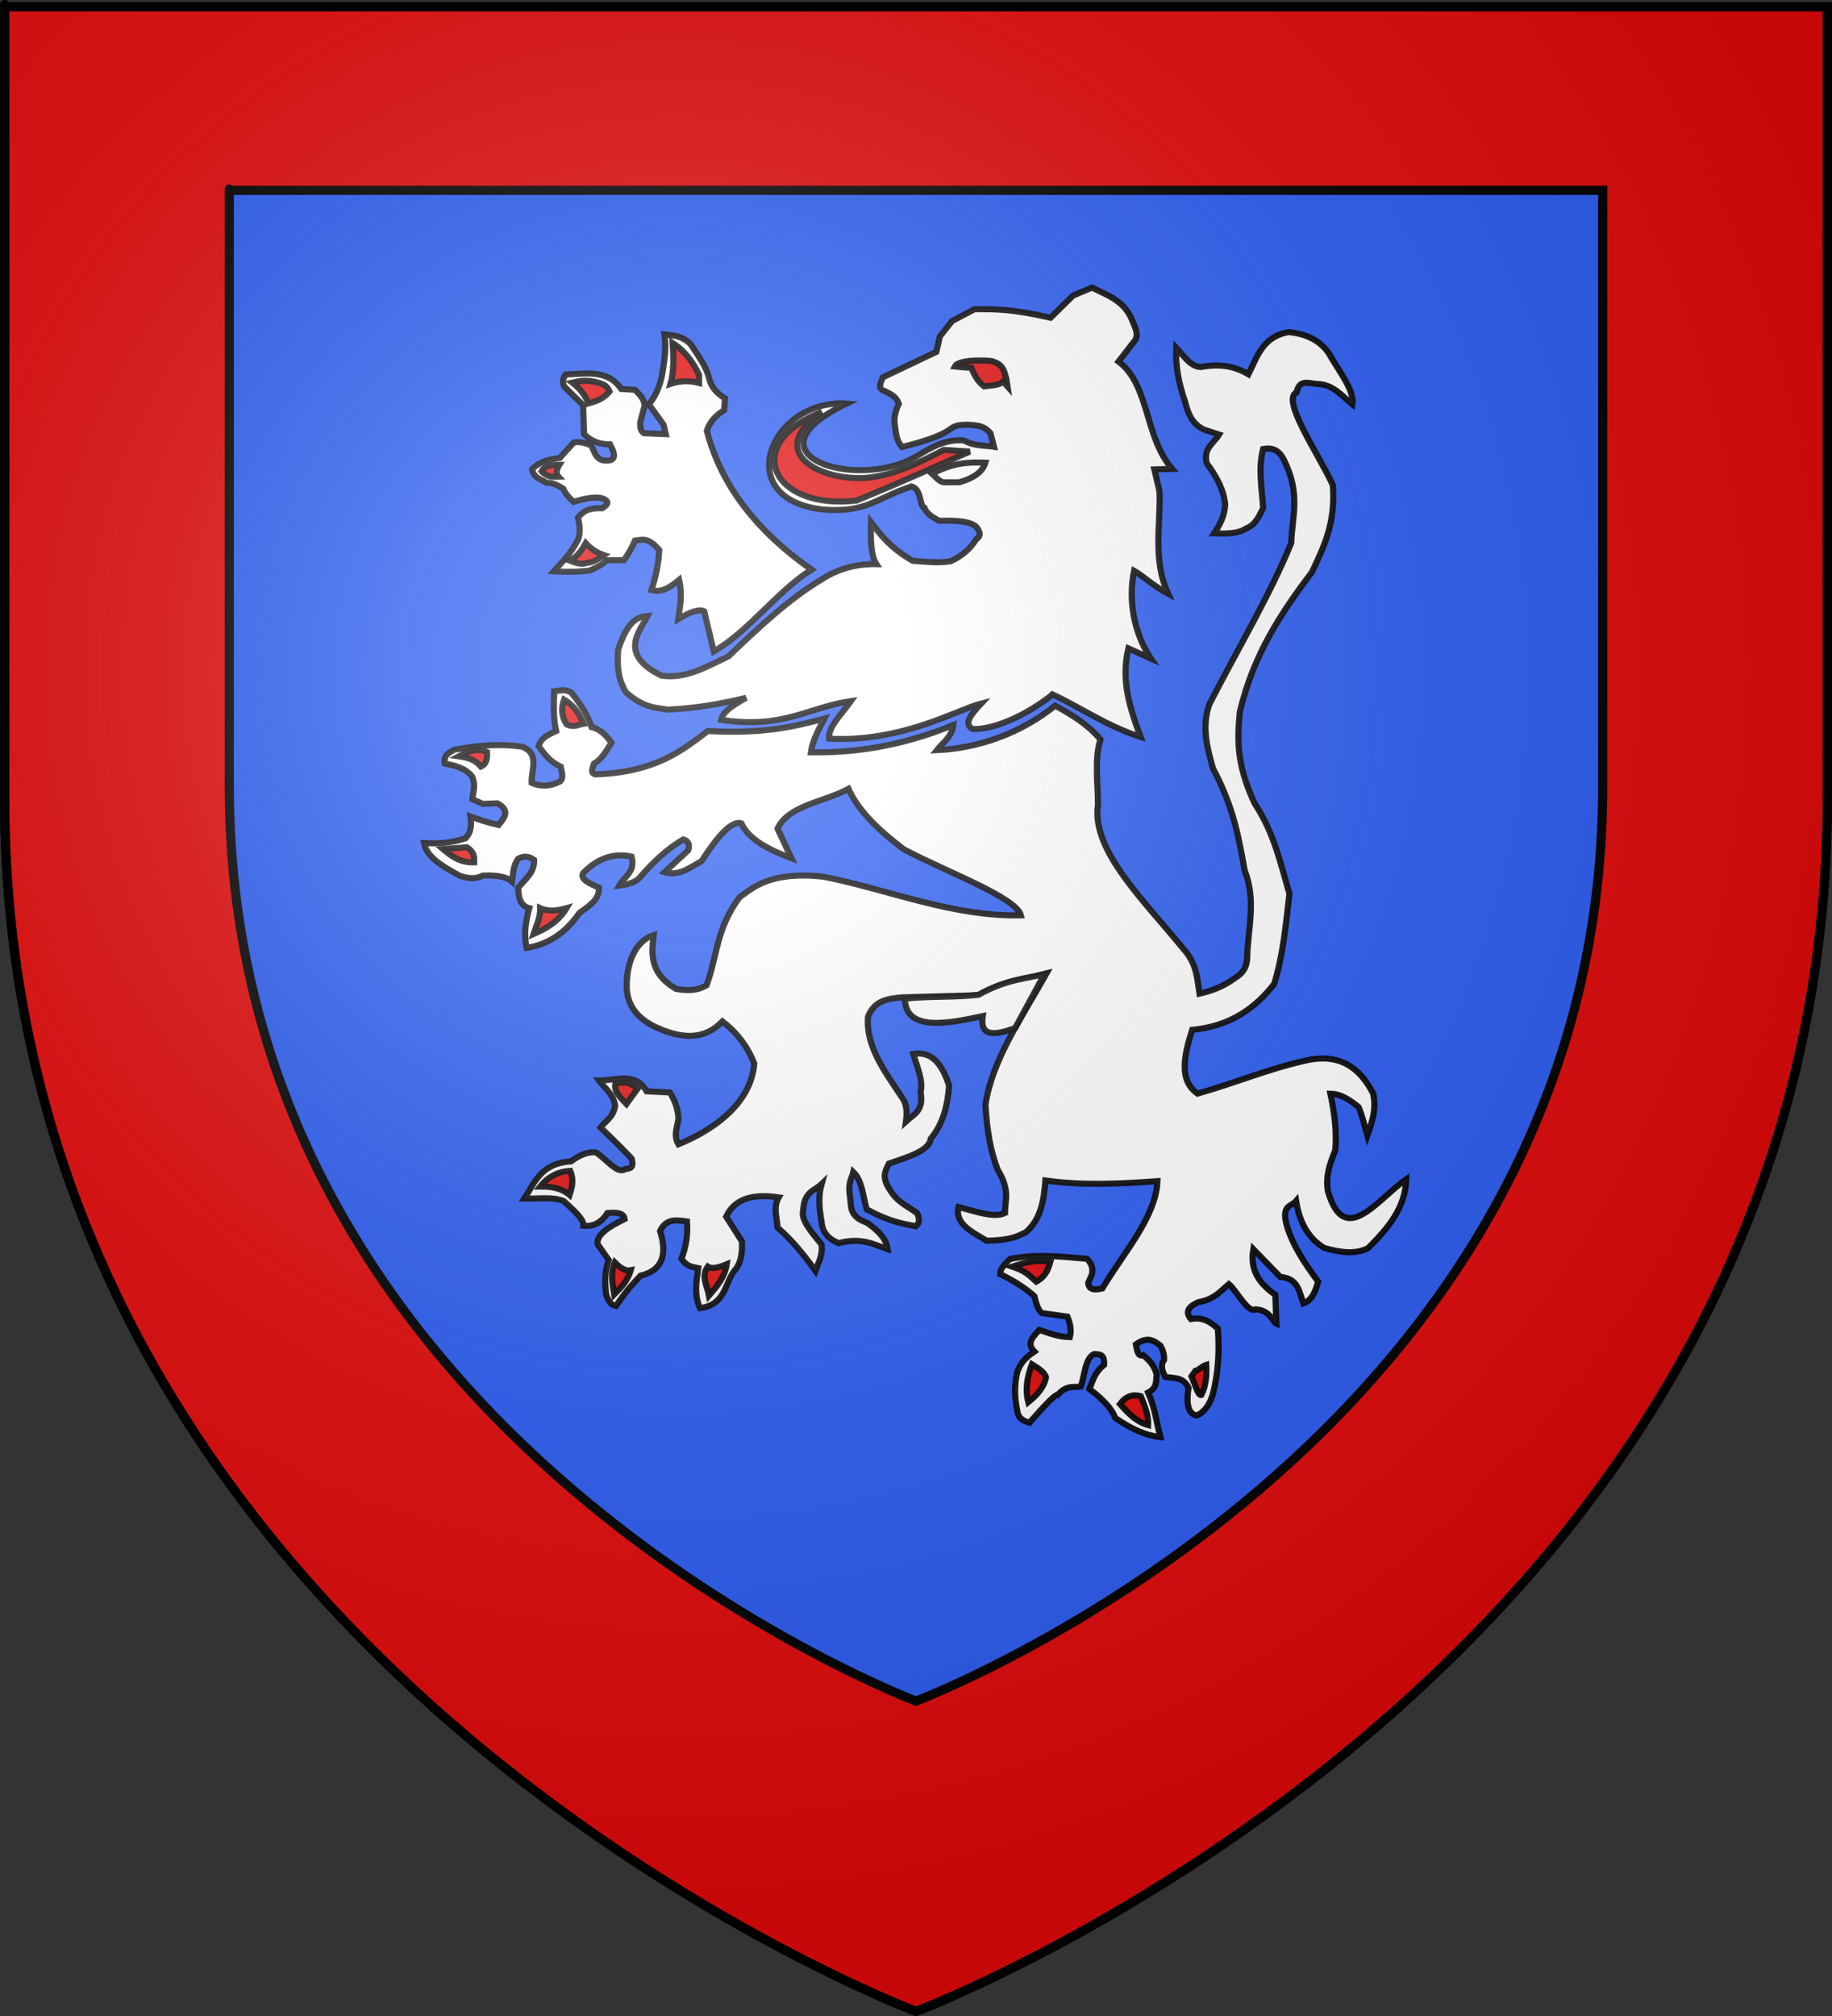
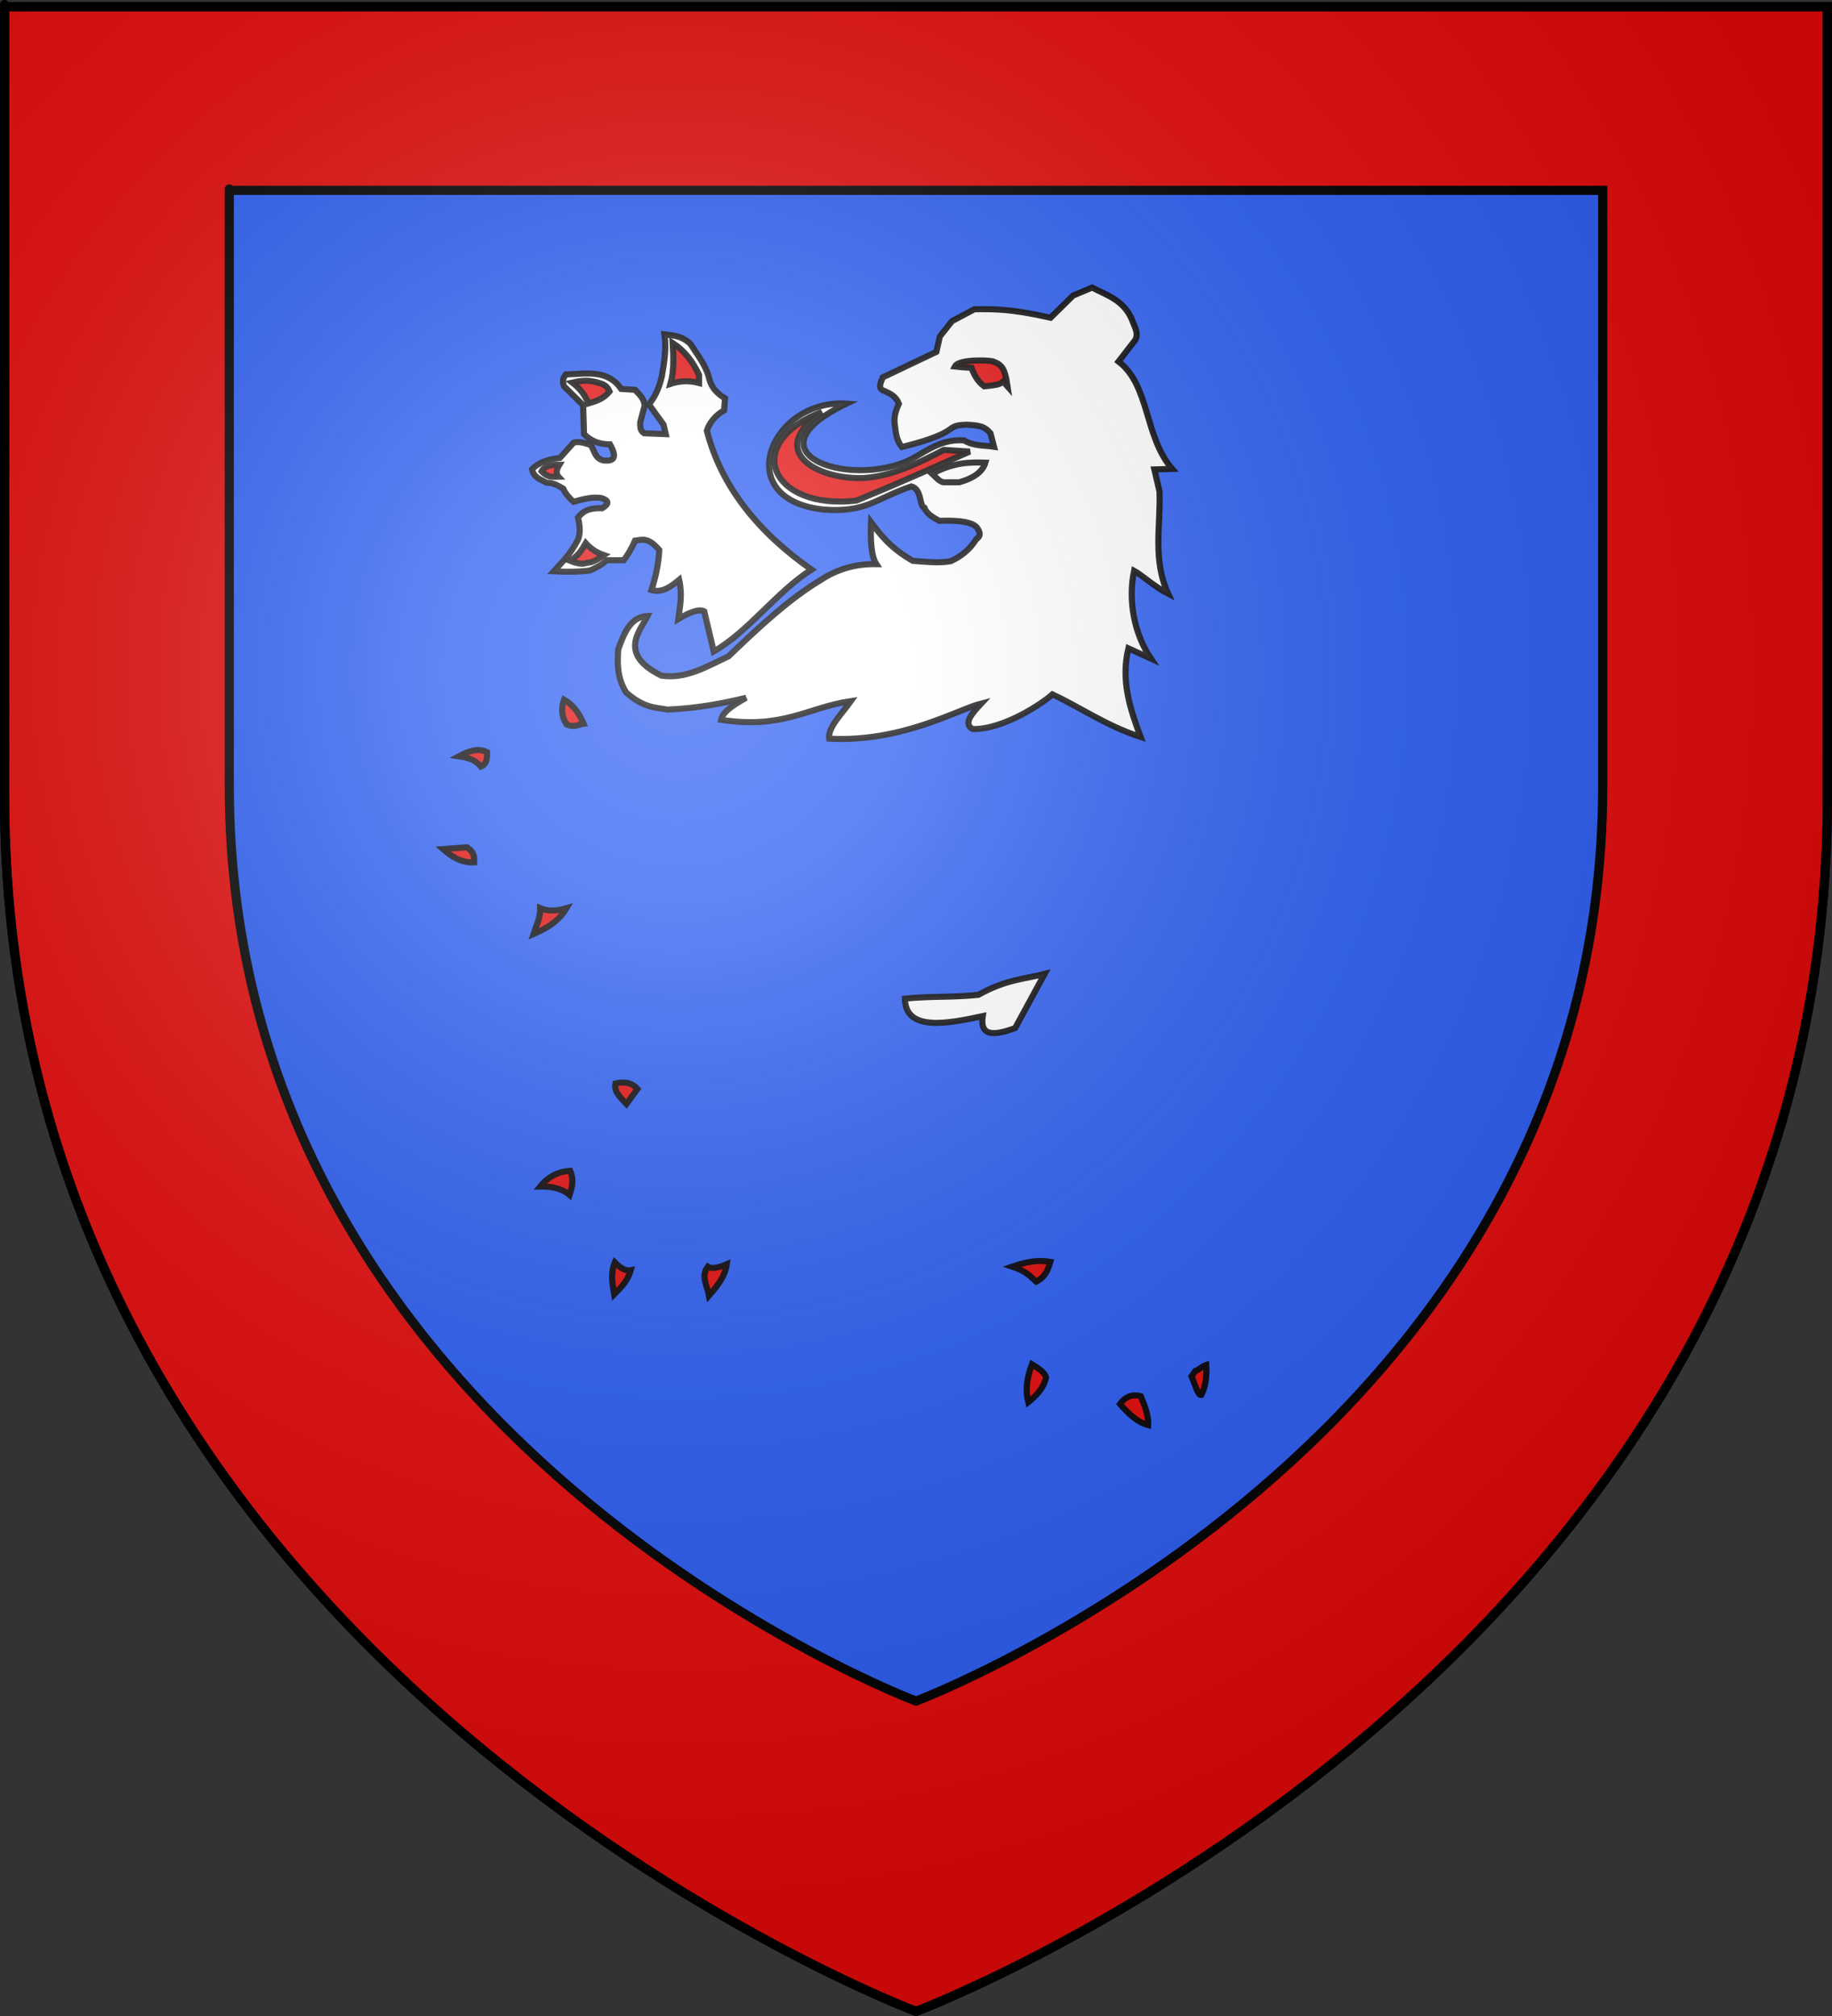
<svg xmlns="http://www.w3.org/2000/svg" xmlns:ns1="http://sodipodi.sourceforge.net/DTD/sodipodi-0.dtd" xmlns:ns2="http://www.inkscape.org/namespaces/inkscape" xmlns:xlink="http://www.w3.org/1999/xlink" height="660" width="600" version="1.0" id="svg2" ns1:version="0.32" ns2:version="0.45.1" ns1:docname="Blason_LardierValenca.svg" ns1:docbase="C:\monAtelierGraphique\Blasons" ns2:export-filename="/Users/olivier/Desktop/Blason Rouge/Blason_Vide_3D.png" ns2:export-xdpi="144" ns2:export-ydpi="144" ns2:output_extension="org.inkscape.output.svg.inkscape">
  <rect width="100%" height="100%" fill="#333333" stroke="none" />
  <ns1:namedview ns2:window-height="750" ns2:window-width="1280" ns2:pageshadow="2" ns2:pageopacity="0.0" guidetolerance="10.0" gridtolerance="10.0" objecttolerance="10.0" borderopacity="1.0" bordercolor="#666666" pagecolor="#ffffff" id="base" showgrid="false" height="660px" ns2:zoom="0.63" ns2:cx="411.23413" ns2:cy="364.39341" ns2:window-x="-8" ns2:window-y="-8" ns2:current-layer="layer1" ns2:showpageshadow="false" />
  <desc id="desc4">Flag of Canton of Valais (Wallis)</desc>
  <defs id="defs6">
    <linearGradient id="linearGradient2893">
      <stop style="stop-color:white;stop-opacity:0.314;" offset="0" id="stop2895" />
      <stop id="stop2897" offset="0.19" style="stop-color:white;stop-opacity:0.251;" />
      <stop style="stop-color:#6b6b6b;stop-opacity:0.125;" offset="0.6" id="stop2901" />
      <stop style="stop-color:black;stop-opacity:0.125;" offset="1" id="stop2899" />
    </linearGradient>
    <linearGradient id="linearGradient2885">
      <stop id="stop2887" offset="0" style="stop-color:white;stop-opacity:1;" />
      <stop style="stop-color:white;stop-opacity:1;" offset="0.229" id="stop2891" />
      <stop id="stop2889" offset="1" style="stop-color:black;stop-opacity:1;" />
    </linearGradient>
    <linearGradient id="linearGradient2955">
      <stop id="stop2867" offset="0" style="stop-color:#fd0000;stop-opacity:1;" />
      <stop style="stop-color:#e77275;stop-opacity:0.659;" offset="0.5" id="stop2873" />
      <stop style="stop-color:black;stop-opacity:0.323;" offset="1" id="stop2959" />
    </linearGradient>
    <radialGradient ns2:collect="always" xlink:href="#linearGradient2955" id="radialGradient2961" cx="225.524" cy="218.901" fx="225.524" fy="218.901" r="300" gradientTransform="matrix(-4.167939e-4,2.183,-1.884,-3.599562e-4,615.597,-289.121)" gradientUnits="userSpaceOnUse" />
    <polygon id="star" transform="scale(53,53)" points="0,-1 0.588,0.809 -0.951,-0.309 0.951,-0.309 -0.588,0.809 0,-1 " />
    <clipPath id="clip">
      <path d="M 0,-200 L 0,600 L 300,600 L 300,-200 L 0,-200 z " id="path10" />
    </clipPath>
    <radialGradient ns2:collect="always" xlink:href="#linearGradient2955" id="radialGradient1911" gradientUnits="userSpaceOnUse" gradientTransform="matrix(-4.167939e-4,2.183,-1.884,-3.599562e-4,615.597,-289.121)" cx="225.524" cy="218.901" fx="225.524" fy="218.901" r="300" />
    <radialGradient ns2:collect="always" xlink:href="#linearGradient2955" id="radialGradient2865" gradientUnits="userSpaceOnUse" gradientTransform="matrix(0,1.749,-1.593,-1.049767e-7,551.788,-191.29)" cx="225.524" cy="218.901" fx="225.524" fy="218.901" r="300" />
    <radialGradient ns2:collect="always" xlink:href="#linearGradient2955" id="radialGradient2871" gradientUnits="userSpaceOnUse" gradientTransform="matrix(0,1.386,-1.323,-5.741131e-8,-158.082,-109.541)" cx="225.524" cy="218.901" fx="225.524" fy="218.901" r="300" />
    <radialGradient ns2:collect="always" xlink:href="#linearGradient2893" id="radialGradient3163" gradientUnits="userSpaceOnUse" gradientTransform="matrix(1.353,0,0,1.349,-77.629,-85.747)" cx="221.445" cy="226.331" fx="221.445" fy="226.331" r="300" />
  </defs>
  <g ns2:groupmode="layer" id="layer3" ns2:label="Fond écu" style="display:inline" ns1:insensitive="true">
    <path id="path2855" style="fill:#2b5df2;fill-opacity:1;fill-rule:evenodd;stroke:none;stroke-width:1px;stroke-linecap:butt;stroke-linejoin:miter;stroke-opacity:1" d="M 300,658.5 C 300,658.5 598.5,546.18 598.5,260.728 C 598.5,-24.723 598.5,2.176 598.5,2.176 L 1.5,2.176 L 1.5,260.728 C 1.5,546.18 300,658.5 300,658.5 z " ns1:nodetypes="cccccc" />
  </g>
  <g ns2:groupmode="layer" id="layer4" ns2:label="Meubles" style="display:inline" ns1:insensitive="true">
    <g id="g17702" transform="matrix(0.986,0,0,0.971,-584.559,37.566)">
      <path ns1:nodetypes="cccccccccccccccccccccccccccccccccccccccccccccccccccccc" id="path44672" d="M 971.727,209.788 C 968.257,200.409 965.083,190.804 967.67,179.91 L 975.139,183.358 C 969.535,174.941 967.506,163.696 969.562,153.746 C 971.854,154.988 976.459,159.215 980.885,161.524 C 975.636,150.032 978.409,138.54 978.012,127.049 L 976.289,119.579 L 982.203,119.411 C 972.894,108.469 974.797,91.216 964.391,83.212 L 969.968,75.911 C 971.186,73.613 969.616,71.314 968.819,69.016 C 966.006,62.385 960.438,60.857 955.604,58.267 L 949.283,60.972 L 941.814,68.441 C 928.326,65.315 922.667,65.544 916.532,65.569 L 909.063,69.591 L 905.041,74.762 L 903.891,79.933 L 886.079,88.552 C 885.412,90.37 884.21,92.367 886.654,93.148 C 888.643,94.043 890.558,95.038 891.419,97.437 C 890.325,99.838 889.67,102.239 890.101,104.64 C 890.388,107.229 890.645,109.824 892.424,112.04 C 912.796,106.906 906.027,104.75 913.803,104.496 C 918.247,104.68 919.864,105.06 921.847,107.369 L 923.021,111.941 C 919.709,111.434 916.397,111.782 913.085,109.811 C 906.927,109.282 902.23,112.148 897.571,114.983 C 878.104,127.166 838.48,114.706 874.038,97.398 C 848.948,95.7 835.037,129.724 866.48,133.121 C 880.668,134.173 883.379,129.552 895.57,125.3 C 899.139,126.199 898.209,132.217 899.869,132.448 C 900.729,134.674 902.865,135.767 904.803,136.915 C 911.323,136.658 916.522,137.266 917.681,139.69 C 918.8,141.494 918.132,142.404 917.107,143.137 C 915.107,146.432 912.247,148.867 908.621,150.537 C 904.431,151.265 900.241,150.701 896.05,150.403 C 888.627,146.066 885.379,141.729 882.191,137.391 C 881.983,142.42 882.055,148.591 883.949,151.518 C 877.335,151.397 871.228,153.053 865.696,156.724 C 854.848,163.267 844.155,173.522 834.837,182.615 C 827.672,185.993 820.729,190.368 812.533,189.104 C 797.899,181.776 805.586,173.903 807.936,168.993 C 802.56,169.288 800.356,174.077 798.203,180.282 C 797.857,185.533 797.962,190.066 800.838,194.78 C 806.821,200.134 810.782,199.837 814.628,200.56 C 823.92,200.139 832.476,198.615 840.687,196.573 C 834.828,199.928 832.928,201.72 832.405,204.008 C 853.055,207.216 861.142,199.809 875.499,197.687 C 872.508,201.995 867.791,206.55 868.267,210.363 C 892.432,211.68 911.112,200.45 918.796,198.5 C 915.638,201.923 912.714,205.287 915.923,207.119 C 926.389,207.339 939.598,198.078 942.423,195.424 C 951.174,199.495 960.33,206.06 971.727,209.788 z " style="fill:#ffffff;fill-opacity:1;fill-rule:evenodd;stroke:#000000;stroke-width:2.043;stroke-linecap:butt;stroke-linejoin:miter;stroke-miterlimit:4;stroke-dasharray:none;stroke-opacity:0.941" />
      <path ns1:nodetypes="ccccc" id="path44674" d="M 920.148,117.305 C 915.101,117.133 909.769,117.101 902.48,121.04 C 903.775,122.229 905.149,124.106 906.789,123.913 L 911.529,123.913 C 916.905,122.336 919.361,120.03 920.148,117.305 z " style="fill:#ffffff;fill-opacity:1;fill-rule:evenodd;stroke:#000000;stroke-width:2.043;stroke-linecap:butt;stroke-linejoin:miter;stroke-miterlimit:4;stroke-dasharray:none;stroke-opacity:0.941" />
      <path ns1:nodetypes="cccccc" id="path44676" d="M 914.977,113.571 L 906.358,112.996 C 897.937,117.384 889.81,121.695 879.927,122.477 C 864.242,123.161 847.181,113.359 865.85,100.212 C 838.974,110.672 848.873,133.432 877.342,130.09 C 895.746,122.385 902.433,119.077 914.977,113.571 z " style="fill:#e20909;fill-opacity:1;fill-rule:evenodd;stroke:#000000;stroke-width:2.043;stroke-linecap:butt;stroke-linejoin:miter;stroke-miterlimit:4;stroke-dasharray:none;stroke-opacity:0.941" />
      <path ns1:nodetypes="ccccccccccccccccccccccccccccccccccccccccccccc" id="path44678" d="M 862.403,153.36 C 844.59,140.681 832.435,125.338 827.64,106.532 C 828.598,103.654 830.513,101.366 833.386,99.637 L 833.673,95.615 C 831.32,94.138 829.333,92.295 828.502,89.295 C 827.523,84.709 824.589,81.101 822.182,77.228 C 819.012,74.272 815.982,74.396 813.563,74.068 C 814.257,78.761 813.508,83.453 812.701,88.145 C 811.835,92.066 810.407,95.238 808.392,97.626 L 813.276,104.521 L 813.994,107.681 L 806.812,107.394 C 805.308,106.417 805.562,105.001 805.519,103.659 L 806.955,98.201 C 806.944,95.86 805.283,94.345 803.795,92.742 L 799.199,92.455 C 794.678,85.734 787.525,87.35 780.812,87.571 C 780.278,88.569 779.327,89.15 780.237,91.593 L 786.558,97.913 L 786.845,107.681 C 788.824,109.575 791.209,111.131 795.464,111.129 C 798.08,115.796 796.555,116.876 793.453,116.587 C 790.526,116.055 790.339,113.333 789.143,111.416 C 786.072,110.204 784.574,110.25 783.398,110.554 L 778.801,115.725 C 774.787,116.214 772.09,117.056 769.608,119.46 C 770.056,122.407 772.475,122.891 774.348,124.057 C 776.453,124.015 778.223,124.976 779.95,126.068 C 780.662,127.723 781.939,129.239 783.398,130.521 C 786.776,129.461 789.973,128.765 792.591,129.228 C 795.058,130.012 795.388,131.125 792.878,132.676 C 787.714,132.488 786.255,134.152 784.834,135.836 C 785.6,138.9 785.6,141.39 784.834,143.305 C 782.153,148.518 779.471,150.879 776.79,153.935 C 780.975,154.165 785.053,154.181 788.856,153.648 C 790.783,152.713 792.757,151.873 794.315,150.2 C 796.753,150.2 798.36,150.2 800.06,150.2 C 801.305,148.501 802.55,146.438 803.795,143.593 C 806.066,143.312 808.1,142.26 811.839,146.753 C 811.605,151.463 810.635,155.928 809.254,160.255 C 812.805,161.297 815.647,159.148 818.447,156.808 C 819.587,162.052 818.721,165.46 818.16,170.023 C 822.373,167.438 825.246,166.576 826.778,167.438 L 829.939,180.94 C 841.317,174.42 851.031,160.632 862.403,153.36 z " style="fill:#ffffff;fill-opacity:1;fill-rule:evenodd;stroke:#000000;stroke-width:2.043;stroke-linecap:butt;stroke-linejoin:miter;stroke-miterlimit:4;stroke-dasharray:none;stroke-opacity:0.941" />
      <path ns1:nodetypes="ccccc" id="path44680" d="M 815.574,90.731 C 818.734,89.672 821.895,89.588 825.055,90.444 L 825.055,87.715 C 822.896,82.98 819.983,79.377 816.292,76.941 C 816.574,81.668 816.794,86.38 815.574,90.731 z " style="fill:#e20909;fill-opacity:1;fill-rule:evenodd;stroke:#000000;stroke-width:2.043;stroke-linecap:butt;stroke-linejoin:miter;stroke-miterlimit:4;stroke-dasharray:none;stroke-opacity:0.941" />
      <path ns1:nodetypes="ccccc" id="path44682" d="M 795.32,93.317 C 793.227,95.924 790.747,96.594 788.282,97.339 C 787.284,94.605 785.496,92.268 782.967,90.3 C 785.142,89.805 787.365,89.38 790.293,90.013 C 792.135,90.614 794.198,90.555 795.32,93.317 z " style="fill:#e20909;fill-opacity:1;fill-rule:evenodd;stroke:#000000;stroke-width:2.043;stroke-linecap:butt;stroke-linejoin:miter;stroke-miterlimit:4;stroke-dasharray:none;stroke-opacity:0.941" />
      <path ns1:nodetypes="cccc" id="path44684" d="M 778.657,118.024 C 777.764,119.524 777.359,120.926 778.37,122.046 C 776.503,122.1 774.635,122.347 772.768,120.178 C 773.783,118.275 776.132,118.039 778.657,118.024 z " style="fill:#e20909;fill-opacity:1;fill-rule:evenodd;stroke:#000000;stroke-width:2.043;stroke-linecap:butt;stroke-linejoin:miter;stroke-miterlimit:4;stroke-dasharray:none;stroke-opacity:0.941" />
      <path ns1:nodetypes="ccccc" id="path44686" d="M 787.42,144.454 C 788.92,146.136 790.806,147.559 793.453,148.477 C 791.697,149.672 789.977,150.976 787.851,151.062 C 786.161,151.724 784.175,151.203 782.105,150.344 C 784.861,148.873 786.163,146.675 787.42,144.454 z " style="fill:#e20909;fill-opacity:1;fill-rule:evenodd;stroke:#000000;stroke-width:2.043;stroke-linecap:butt;stroke-linejoin:miter;stroke-miterlimit:4;stroke-dasharray:none;stroke-opacity:0.941" />
-       <path ns1:nodetypes="cccccccccccccccccccccccccccccccccccccccccccccccccccccccccccccccccccccccccccccccccccccccccccccccccccccccccccccccccccccccccccccccccccccccccccccccccccccccccccccccccccccccccccccccccccccccccccccccccccccccccccccccccccccccccc" id="path44688" d="M 958.378,210.618 C 954.295,205.666 948.945,202.299 943.346,199.241 C 931.734,208.654 917.906,213.572 904.03,214.25 C 905.926,211.812 909.113,209.66 909.529,205.742 C 895.621,211.553 879.941,215.278 862.207,214.968 C 862.708,211.176 864.676,207.384 866.676,203.592 C 856.749,206.281 846.514,208.836 827.959,207.774 C 819.007,214.778 810.006,221.754 790.58,222.4 C 788.861,221.973 789.688,220.273 790.174,218.743 C 792.628,217.453 794.239,214.479 795.957,211.717 C 794.279,209.436 792.518,207.239 789.337,206.46 C 788.135,202.581 785.713,198.701 782.598,194.822 C 780.519,193.532 779.014,194.186 776.935,194.391 C 776.822,198.852 776.584,203.313 777.579,207.774 C 774.853,209.114 772.612,210.037 771.772,212.887 C 773.685,215.583 775.67,218.225 779.085,219.794 C 779.485,221.673 780.228,223.69 778.798,224.838 C 775.683,226.446 772.568,226.699 769.453,225.244 C 769.244,220.873 772.319,215.342 766.203,213.055 C 758.725,212.02 751.791,212.615 745.076,213.868 C 743.602,213.901 742.554,214.786 741.448,215.554 C 740.523,216.617 740.386,217.68 740.607,218.743 C 744.021,219.459 747.422,220.202 749.713,223.163 C 750.956,226.327 750.015,227.975 749.758,230.764 L 753.258,232.353 L 758.077,232.151 C 762.49,234.589 760.412,237.026 758.484,239.464 C 754.418,238.516 751.694,237.568 749.139,236.62 C 749.702,240.383 748.856,242.456 747.514,243.933 C 742.909,245.545 738.304,245.856 733.7,245.559 C 734.634,250.462 740.062,253.494 745.482,256.528 C 748.905,257.803 751.307,257.546 753.202,256.528 C 757.711,256.306 761.122,256.868 762.953,258.56 C 763.332,255.987 763.178,253.414 764.984,250.84 C 767.198,249.617 768.813,250.189 770.266,251.247 C 770.493,255.497 767.246,257.763 764.984,260.591 C 765.103,263.718 765.506,266.633 768.641,267.498 C 767.362,272.303 766.816,276.864 767.828,280.906 C 775.494,279.639 781.077,275.364 785.299,269.123 C 788.446,266.824 791.975,264.737 791.799,260.591 C 788.755,259.199 785.473,257.851 786.518,255.716 C 791.511,250.493 796.867,248.849 802.626,250.122 C 804.042,255.22 800.218,256.824 798.563,259.873 C 801.43,259.519 803.865,258.839 805.207,257.341 C 809.603,252.208 814.294,247.568 819.833,244.34 C 821.467,244.83 822.122,245.974 821.459,247.996 L 813.62,255.379 C 818.369,256.83 821.896,253.891 825.903,251.628 C 831.321,243.029 835.948,237.917 839.073,238.89 C 841.631,244.429 848.241,247.787 855.731,250.672 L 851.118,240.683 C 854.787,232.726 866.776,231.702 874.683,227.275 C 878.237,235.202 885.241,241.56 892.966,247.59 C 906.809,255.132 930.35,263.752 931.97,269.936 C 909.137,270.399 888.343,261.355 866.557,256.935 C 848.83,254.879 842.953,260.632 838.523,263.842 C 830.715,274.42 831.148,283.625 827.553,293.501 C 824.167,295.561 820.781,295.305 817.396,294.72 C 808.795,289.568 809.138,283.244 809.988,276.58 C 804.336,278.398 800.729,285.341 801.05,294.863 C 801.562,301.279 805.416,305.125 810.895,307.721 C 818.841,311.317 826.411,312.373 832.835,305.69 C 837.69,309.476 841.224,314.208 843.398,319.91 C 842.064,336.746 823.196,345.036 818.208,347.131 C 816.516,344.287 817.759,341.443 818.208,338.599 C 818.102,335.198 816.999,332.297 815.364,329.661 L 807.645,329.254 C 803.821,322.493 797.374,325.704 791.799,325.598 C 793.739,328.262 796.631,330.119 797.2,334.155 C 796.51,338.15 794.036,339.173 792.325,341.468 C 797.957,346.928 800.856,349.929 802.675,351.957 C 803.632,355.597 801.688,355.172 800.45,355.52 C 797.952,357.383 793.951,351.734 790.699,349.832 C 787.974,349.625 785.249,350.799 782.524,352.889 C 772.481,353.544 770.51,360.029 767.016,365.414 C 771.738,365.562 776.495,364.707 780.136,366.297 C 783.59,369.447 786.932,372.565 786.637,374.591 C 790.102,374.949 792.71,373.378 794.643,370.29 C 798.985,369.855 800.178,370.852 800.331,372.321 C 794.909,375.013 790.737,377.782 791.393,380.853 L 795.05,386.135 C 793.645,390.063 793.742,393.99 794.237,397.917 C 795.587,401.536 796.503,401.251 797.487,401.574 C 801.886,395.09 803.357,393.973 805.613,391.417 C 813.22,389.544 814.448,383.992 812.114,376.384 C 814.086,372.026 817.589,372.645 821.052,373.134 C 821.383,377.34 820.798,381.547 819.214,385.753 C 821.113,388.217 822.115,388.327 824.779,388.88 C 824.113,393.648 823.416,397.969 825.378,402.362 C 833.762,401.225 833.5,394.324 836.754,389.767 C 839.247,387.126 839.475,382.847 839.286,379.823 L 834.054,371.509 C 837.082,365.042 843.532,363.839 851.524,365.008 C 849.598,368.394 850.968,371.779 851.118,375.165 C 855.518,379.032 859.696,384.011 863.713,389.792 C 864.644,387.003 866.222,384.699 865.744,380.853 C 862.143,376.538 858.746,372.291 859.65,369.477 C 859.924,362.983 863.373,362.839 865.744,360.539 C 864.587,364.737 865.006,368.935 865.744,373.134 C 865.928,376.523 867.801,378.973 871.432,380.447 C 879.014,378.418 883.013,380.868 887.684,382.478 C 887.291,379.075 884.609,376.18 880.777,373.54 C 874.341,371.276 875.835,367.526 875.089,364.195 C 874.579,359.485 875.79,358.79 876.308,356.476 C 879.343,359.438 879.446,364.745 880.777,369.071 C 888.568,373.341 892.546,373.797 897.029,374.759 C 898.368,373.671 898.392,372.144 897.435,370.29 C 894.341,368.002 890.891,366.606 888.496,362.57 C 885.476,358.017 887.059,355.975 888.09,353.632 C 894.582,351.335 901.442,349.387 902.023,345.243 C 906.103,340.223 907.628,333.991 908.117,327.367 C 905.905,320.447 902.618,315.58 896.216,316.659 C 897.437,320.993 899.557,325.327 898.654,329.661 C 899.789,335.947 896.25,337.093 893.778,339.412 C 894.119,336.821 894.145,334.309 892.966,332.098 C 887.203,323.162 880.341,314.469 881.183,304.064 C 883.466,298.376 888.039,298.03 892.559,297.564 L 918.131,296.846 C 926.152,292.118 933.164,291.427 940.477,289.532 C 932.441,304.104 922.484,318.435 920.187,333.724 C 920.638,342.12 921.885,349.563 924.25,355.663 C 928.531,362.851 926.632,365.918 926.688,370.29 C 922.911,372.078 916.836,369.728 911.249,368.258 C 909.936,373.874 915.63,376.604 920.593,379.634 C 928.832,379.467 930.896,378.065 933.595,376.79 C 938.609,372.39 939.613,365.986 940.095,359.32 C 952.69,361.105 964.711,360.444 977.306,359.558 C 976.837,371.611 966.091,383.664 959.023,395.718 C 956.528,396.331 954.53,396.282 954.316,393.855 L 955.534,391.011 C 956.064,388.821 955.289,387.154 953.909,385.729 C 945.583,385.062 937.396,383.908 928.338,385.803 C 926.563,387.499 924.976,389.195 925.087,390.892 C 930.142,393.369 933.677,395.846 936.439,398.324 C 936.987,400.616 937.576,402.847 938.876,404.012 L 947.409,405.231 C 948.347,407.533 948.81,409.835 948.221,412.138 C 944.574,412.11 941.343,410.833 938.064,409.7 C 936.182,411.931 933.545,414.047 936.439,417.013 C 932.641,419.553 931.529,421.757 930.751,423.92 C 929.617,428.934 929.984,433.047 930.751,436.921 C 931.113,439.763 932.953,440.389 934.814,440.984 C 939.359,435.723 943.394,431.228 944.158,431.64 C 947.315,428.065 949.421,429.219 951.878,428.796 C 953.169,424.821 953.34,419.055 956.347,417.826 C 957.942,418.022 959.838,417.615 959.597,421.482 C 956.298,424.191 955.868,426.9 954.722,429.608 C 959.158,433.035 962.261,436.315 963.254,439.359 C 968.852,443.287 973.838,445.379 978.287,445.86 C 976.978,440.864 976.554,436.163 974.224,430.827 C 977.421,429.077 976.73,426.84 977.068,424.733 C 976.467,422.82 975.821,420.894 972.599,418.232 C 970.744,418.836 970.538,416.556 970.161,414.575 C 974.123,411.703 976.192,413.373 978.287,414.982 C 979.344,416.824 979.593,418.397 979.506,419.857 C 978.184,421.753 978.977,423.649 979.912,425.545 C 982.72,426.059 985.898,425.464 987.631,429.202 C 986.841,434.577 987.442,438.143 990.475,438.547 C 993.027,437.295 994.737,434.782 995.757,431.233 C 997.488,424.316 997.949,416.976 997.382,409.294 C 994.981,407.053 992.359,405.256 988.444,406.043 C 986.471,403.749 987.493,401.883 990.882,400.355 C 996.196,399.426 998.252,396.634 1001.039,394.261 C 1003.612,396.428 1007.334,404.145 1009.908,402.773 C 1014.781,402.974 1015.774,407.226 1016.814,407.648 L 1016.478,397.917 C 1011.698,394.381 1007.884,390.181 1009.165,382.478 L 1018.103,391.823 C 1024.269,392.315 1024.342,397.025 1025.823,400.762 C 1028.642,399.757 1029.765,396.716 1030.698,393.448 C 1026.222,387.221 1021.973,380.928 1020.135,373.946 C 1018.559,367.533 1021.83,368.118 1023.385,366.227 C 1024.533,373.869 1027.751,379.026 1032.729,382.072 C 1038.255,383.696 1043.356,384.261 1047.356,382.072 C 1053.703,375.561 1059.625,368.811 1059.951,358.914 C 1050.493,365.511 1039.494,382.34 1033.948,362.976 C 1033.086,357.893 1034.609,353.492 1036.386,349.163 C 1036.912,343.011 1036.145,336.601 1034.761,330.067 C 1038.358,330.112 1041.262,332.232 1044.106,334.536 C 1045.386,337.446 1046.108,340.914 1047.044,344.168 C 1048.498,339.814 1050.126,335.535 1048.981,330.067 C 1044.508,321.047 1037.663,316.61 1027.448,318.691 C 1014.426,321.547 1003.844,326.219 990.644,330.042 C 984.412,325.642 986.056,317.447 988.85,308.534 C 1001.622,307.303 1009.784,301.191 1016.072,293.095 C 1018.895,283.99 1019.869,274.05 1021.16,262.647 C 1018.183,252.482 1016.17,242.316 1009.571,232.151 C 1003.235,218.387 1003.918,209.796 1004.696,201.273 C 1009.331,181.489 1018.754,167.518 1028.667,154.143 C 1032.505,145.81 1036.573,137.689 1035.574,124.89 C 1030.528,113.779 1018.34,96.165 1023.529,93.581 C 1024.495,89.026 1027.495,90.561 1030.292,90.762 C 1035.616,90.83 1038.544,94.731 1042.074,97.669 C 1042.841,93.045 1037.811,86.82 1034.186,80.367 C 1031.2,75.97 1026.612,73.861 1020.947,73.291 C 1012.171,74.801 1010.48,81.625 1007.539,87.512 C 1003.432,85.021 998.475,83.746 991.694,85.074 C 988.139,84.884 986.054,81.26 983.568,78.573 C 983.27,84.74 984.416,90.666 986.412,96.45 C 987.396,100.357 988.549,104.172 992.913,106.201 L 997.789,107.826 C 996.034,110.81 992.377,112.525 993.726,117.577 C 996.879,121.861 999.333,126.345 999.82,131.391 C 999.577,135.618 997.909,138.418 996.163,141.142 C 1000.221,141.27 1004.175,141.27 1006.727,139.517 C 1009.922,138.254 1011.067,135.351 1012.415,132.61 C 1012.014,125.974 1010.695,119.338 1012.415,112.702 C 1016.008,111.985 1018.02,113.639 1019.322,116.358 C 1025.063,128.022 1021.994,135.54 1021.76,144.392 C 1014.438,162.54 1003.632,180.688 994.538,198.835 C 991.96,206.51 993.846,213.442 995.757,220.369 C 1002.889,233.943 1004.375,244.292 1006.321,254.903 C 1010.181,264.818 1007.418,274.181 1007.133,283.75 C 1007.187,287.194 1005.696,289.534 1003.07,291.063 C 999.734,293.611 995.774,295.329 991.288,296.345 C 990.477,291.334 990.462,286.323 986.006,281.312 C 972.777,264.799 955.244,247.986 957.566,232.557 C 957.54,225.145 956.325,217.336 958.378,210.618 z " style="fill:#ffffff;fill-opacity:1;fill-rule:evenodd;stroke:#000000;stroke-width:2.043;stroke-linecap:butt;stroke-linejoin:miter;stroke-miterlimit:4;stroke-dasharray:none;stroke-opacity:0.941" />
      <path ns1:nodetypes="cccc" id="path44690" d="M 780.22,197.21 C 779.227,199.986 779.32,202.763 781.033,205.539 C 783.346,206.722 784.9,205.63 786.721,205.336 C 785.364,202.222 783.716,199.254 780.22,197.21 z " style="fill:#e20909;fill-opacity:1;fill-rule:evenodd;stroke:#000000;stroke-width:2.043;stroke-linecap:butt;stroke-linejoin:miter;stroke-miterlimit:4;stroke-dasharray:none;stroke-opacity:0.941" />
      <path ns1:nodetypes="cccc" id="path44692" d="M 745.279,216.306 C 748.394,214.628 751.509,213.354 754.624,214.884 C 754.692,216.881 754.65,218.824 752.592,219.759 C 750.5,217.226 747.902,216.715 745.279,216.306 z " style="fill:#e20909;fill-opacity:1;fill-rule:evenodd;stroke:#000000;stroke-width:2.043;stroke-linecap:butt;stroke-linejoin:miter;stroke-miterlimit:4;stroke-dasharray:none;stroke-opacity:0.941" />
      <path ns1:nodetypes="cccc" id="path44694" d="M 739.997,247.59 C 742.851,250.079 745.901,252.242 750.358,252.059 C 750.375,250.366 750.532,248.673 747.92,246.981 L 739.997,247.59 z " style="fill:#e20909;fill-opacity:1;fill-rule:evenodd;stroke:#000000;stroke-width:2.043;stroke-linecap:butt;stroke-linejoin:miter;stroke-miterlimit:4;stroke-dasharray:none;stroke-opacity:0.941" />
      <path ns1:nodetypes="cccc" id="path44696" d="M 772.297,267.498 C 772.381,270.824 770.968,273.402 770.063,276.233 C 774.343,274.361 778.36,272.05 781.033,267.498 C 778.121,268.338 775.209,268.803 772.297,267.498 z " style="fill:#e20909;fill-opacity:1;fill-rule:evenodd;stroke:#000000;stroke-width:2.043;stroke-linecap:butt;stroke-linejoin:miter;stroke-miterlimit:4;stroke-dasharray:none;stroke-opacity:0.941" />
      <path ns1:nodetypes="cccc" id="path44698" d="M 797.284,326.613 C 796.676,329.281 798.932,331.376 800.941,333.52 L 804.597,328.442 C 802.954,326.509 800.553,325.838 797.284,326.613 z " style="fill:#e20909;fill-opacity:1;fill-rule:evenodd;stroke:#000000;stroke-width:2.043;stroke-linecap:butt;stroke-linejoin:miter;stroke-miterlimit:4;stroke-dasharray:none;stroke-opacity:0.941" />
      <path ns1:nodetypes="cccc" id="path44700" d="M 782.252,356.07 C 778.425,356.304 775.041,357.869 772.297,361.351 C 776.298,361.299 779.671,362.084 782.048,364.195 C 782.872,361.676 783.555,359.121 782.252,356.07 z " style="fill:#e20909;fill-opacity:1;fill-rule:evenodd;stroke:#000000;stroke-width:2.043;stroke-linecap:butt;stroke-linejoin:miter;stroke-miterlimit:4;stroke-dasharray:none;stroke-opacity:0.941" />
      <path ns1:nodetypes="cccc" id="path44702" d="M 797.081,386.948 C 795.567,390.537 796.291,394.125 796.878,397.714 C 799.026,395.485 801.263,393.39 802.363,389.589 C 800.602,389.947 798.842,388.746 797.081,386.948 z " style="fill:#e20909;fill-opacity:1;fill-rule:evenodd;stroke:#000000;stroke-width:2.043;stroke-linecap:butt;stroke-linejoin:miter;stroke-miterlimit:4;stroke-dasharray:none;stroke-opacity:0.941" />
      <path ns1:nodetypes="cccc" id="path44704" d="M 827.959,388.37 C 829.062,389.095 830.99,388.995 834.257,387.557 C 833.678,391.771 831.067,394.968 828.365,398.121 C 827.782,394.87 825.59,391.62 827.959,388.37 z " style="fill:#e20909;fill-opacity:1;fill-rule:evenodd;stroke:#000000;stroke-width:2.043;stroke-linecap:butt;stroke-linejoin:miter;stroke-miterlimit:4;stroke-dasharray:none;stroke-opacity:0.941" />
      <path ns1:nodetypes="cccc" id="path44706" d="M 941.721,386.744 C 936.834,385.909 932.949,387.079 929.125,388.37 C 934.101,390.063 935.138,391.755 937.048,393.448 C 940.383,391.569 941.024,389.151 941.721,386.744 z " style="fill:#e20909;fill-opacity:1;fill-rule:evenodd;stroke:#000000;stroke-width:2.043;stroke-linecap:butt;stroke-linejoin:miter;stroke-miterlimit:4;stroke-dasharray:none;stroke-opacity:0.941" />
      <path ns1:nodetypes="cccc" id="path44708" d="M 935.626,421.279 C 933.939,425.801 933.388,430.096 934.407,434.077 C 937.273,431.752 939.587,429.151 940.298,425.748 C 940.031,424.259 938.042,422.769 935.626,421.279 z " style="fill:#e20909;fill-opacity:1;fill-rule:evenodd;stroke:#000000;stroke-width:2.043;stroke-linecap:butt;stroke-linejoin:miter;stroke-miterlimit:4;stroke-dasharray:none;stroke-opacity:0.941" />
      <path ns1:nodetypes="cccc" id="path44710" d="M 964.879,434.687 C 966.658,432.236 968.924,431.247 971.786,432.046 C 973.208,435.499 974.407,438.878 974.224,441.797 C 970.435,440.774 967.6,437.844 964.879,434.687 z " style="fill:#e20909;fill-opacity:1;fill-rule:evenodd;stroke:#000000;stroke-width:2.043;stroke-linecap:butt;stroke-linejoin:miter;stroke-miterlimit:4;stroke-dasharray:none;stroke-opacity:0.941" />
      <path ns1:nodetypes="ccccc" id="path44712" d="M 988.647,425.342 L 989.921,423.53 C 990.645,423.532 992.195,421.886 993.523,421.482 C 993.737,425.372 993.306,428.832 991.897,431.64 C 990.814,432.03 989.73,427.914 988.647,425.342 z " style="fill:#e20909;fill-opacity:1;fill-rule:evenodd;stroke:#000000;stroke-width:2.043;stroke-linecap:butt;stroke-linejoin:miter;stroke-miterlimit:4;stroke-dasharray:none;stroke-opacity:0.941" />
      <path ns1:nodetypes="ccccccccc" id="path44714" d="M 910.03,84.871 C 911.435,82.095 922.93,82.836 922.828,83.246 C 926.215,84.356 926.471,86.718 927.094,88.934 L 927.5,91.574 L 926.078,89.949 C 924.859,91.1 923.192,91.13 921.609,91.371 L 919.781,91.574 C 917.538,89.944 916.434,87.664 915.515,85.277 C 913.109,85.286 911.731,85.038 910.03,84.871 z " style="fill:#e20909;fill-opacity:1;fill-rule:evenodd;stroke:#000000;stroke-width:2.043;stroke-linecap:butt;stroke-linejoin:miter;stroke-miterlimit:4;stroke-dasharray:none;stroke-opacity:0.941" />
      <path ns1:nodetypes="cccccc" id="path44716" d="M 893.43,298.011 C 893.566,309.335 908.002,306.359 919.286,303.901 C 918.451,309.711 921.416,311.212 930.059,307.923 L 939.827,289.68 C 933.251,291.425 927.265,291.426 917.85,296.719 C 909.711,297.652 901.939,297.113 893.43,298.011 z " style="fill:#ffffff;fill-opacity:1;fill-rule:evenodd;stroke:#000000;stroke-width:2.043;stroke-linecap:butt;stroke-linejoin:miter;stroke-miterlimit:4;stroke-dasharray:none;stroke-opacity:0.941" />
    </g>
    <path style="opacity:1;fill:#e20909;fill-opacity:1;fill-rule:evenodd;stroke:#000000;stroke-width:3;stroke-linecap:butt;stroke-linejoin:miter;stroke-miterlimit:4;stroke-dasharray:none;stroke-opacity:1;display:inline" d="M 1.5,2.188 C 1.5,2.188 1.5,-24.733 1.5,260.719 C 1.5,546.17 300,658.5 300,658.5 C 300,658.5 598.5,546.17 598.5,260.719 L 598.5,2.188 L 1.5,2.188 z M 75.094,62.312 L 524.906,62.312 L 524.906,257.156 C 524.906,472.264 300,556.906 300,556.906 C 300,556.906 75.094,472.264 75.094,257.156 C 75.094,42.049 75.094,62.312 75.094,62.312 z " id="path18698" />
  </g>
  <g ns2:groupmode="layer" id="layer2" ns2:label="Reflet final" ns1:insensitive="true" style="display:inline">
    <path ns1:nodetypes="cccccc" d="M 300,658.5 C 300,658.5 598.5,546.18 598.5,260.728 C 598.5,-24.723 598.5,2.176 598.5,2.176 L 1.5,2.176 L 1.5,260.728 C 1.5,546.18 300,658.5 300,658.5 z " style="opacity:1;fill:url(#radialGradient3163);fill-opacity:1;fill-rule:evenodd;stroke:none;stroke-width:1px;stroke-linecap:butt;stroke-linejoin:miter;stroke-opacity:1" id="path2875" ns2:export-xdpi="144" ns2:export-ydpi="144" />
  </g>
  <g ns2:groupmode="layer" id="layer1" ns2:label="Contour final" style="display:inline" ns1:insensitive="true">
    <path ns1:nodetypes="cccccc" d="M 300,658.5 C 300,658.5 1.5,546.18 1.5,260.728 C 1.5,-24.723 1.5,2.176 1.5,2.176 L 598.5,2.176 L 598.5,260.728 C 598.5,546.18 300,658.5 300,658.5 z " style="opacity:1;fill:none;fill-opacity:1;fill-rule:evenodd;stroke:#000000;stroke-width:3;stroke-linecap:butt;stroke-linejoin:miter;stroke-miterlimit:4;stroke-dasharray:none;stroke-opacity:1" id="path1411" ns2:export-xdpi="144" ns2:export-ydpi="144" />
  </g>
</svg>